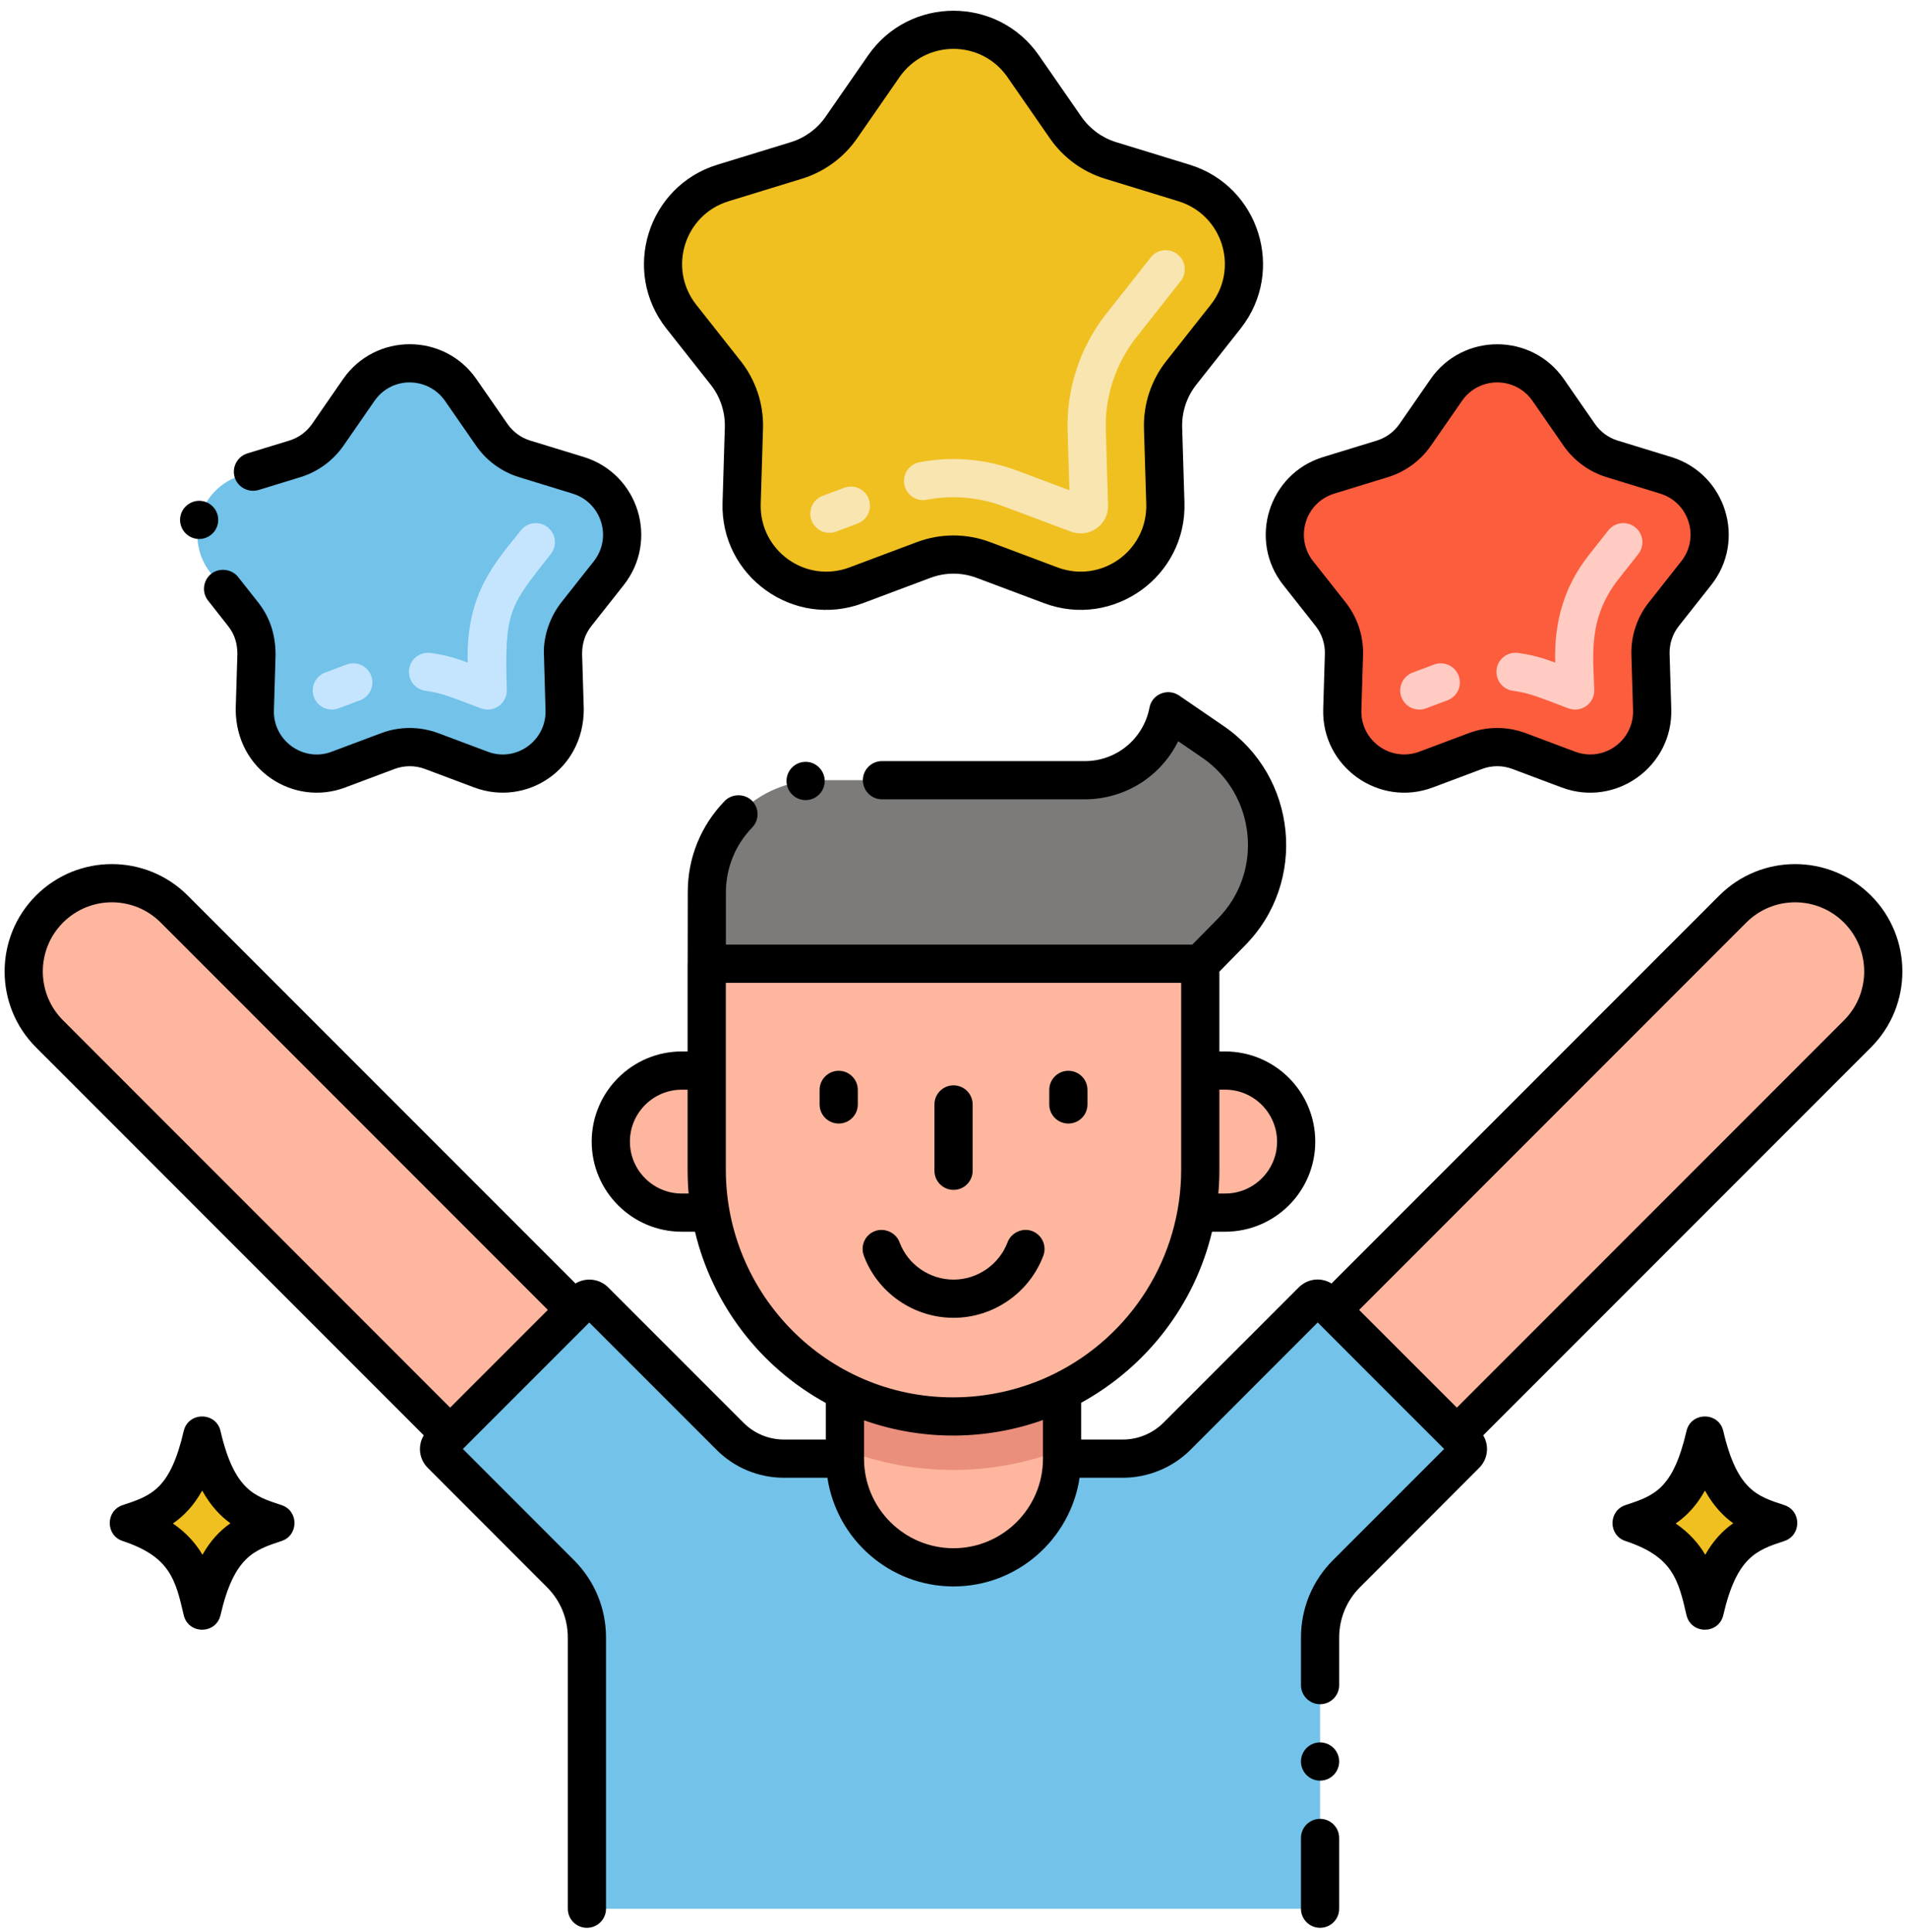
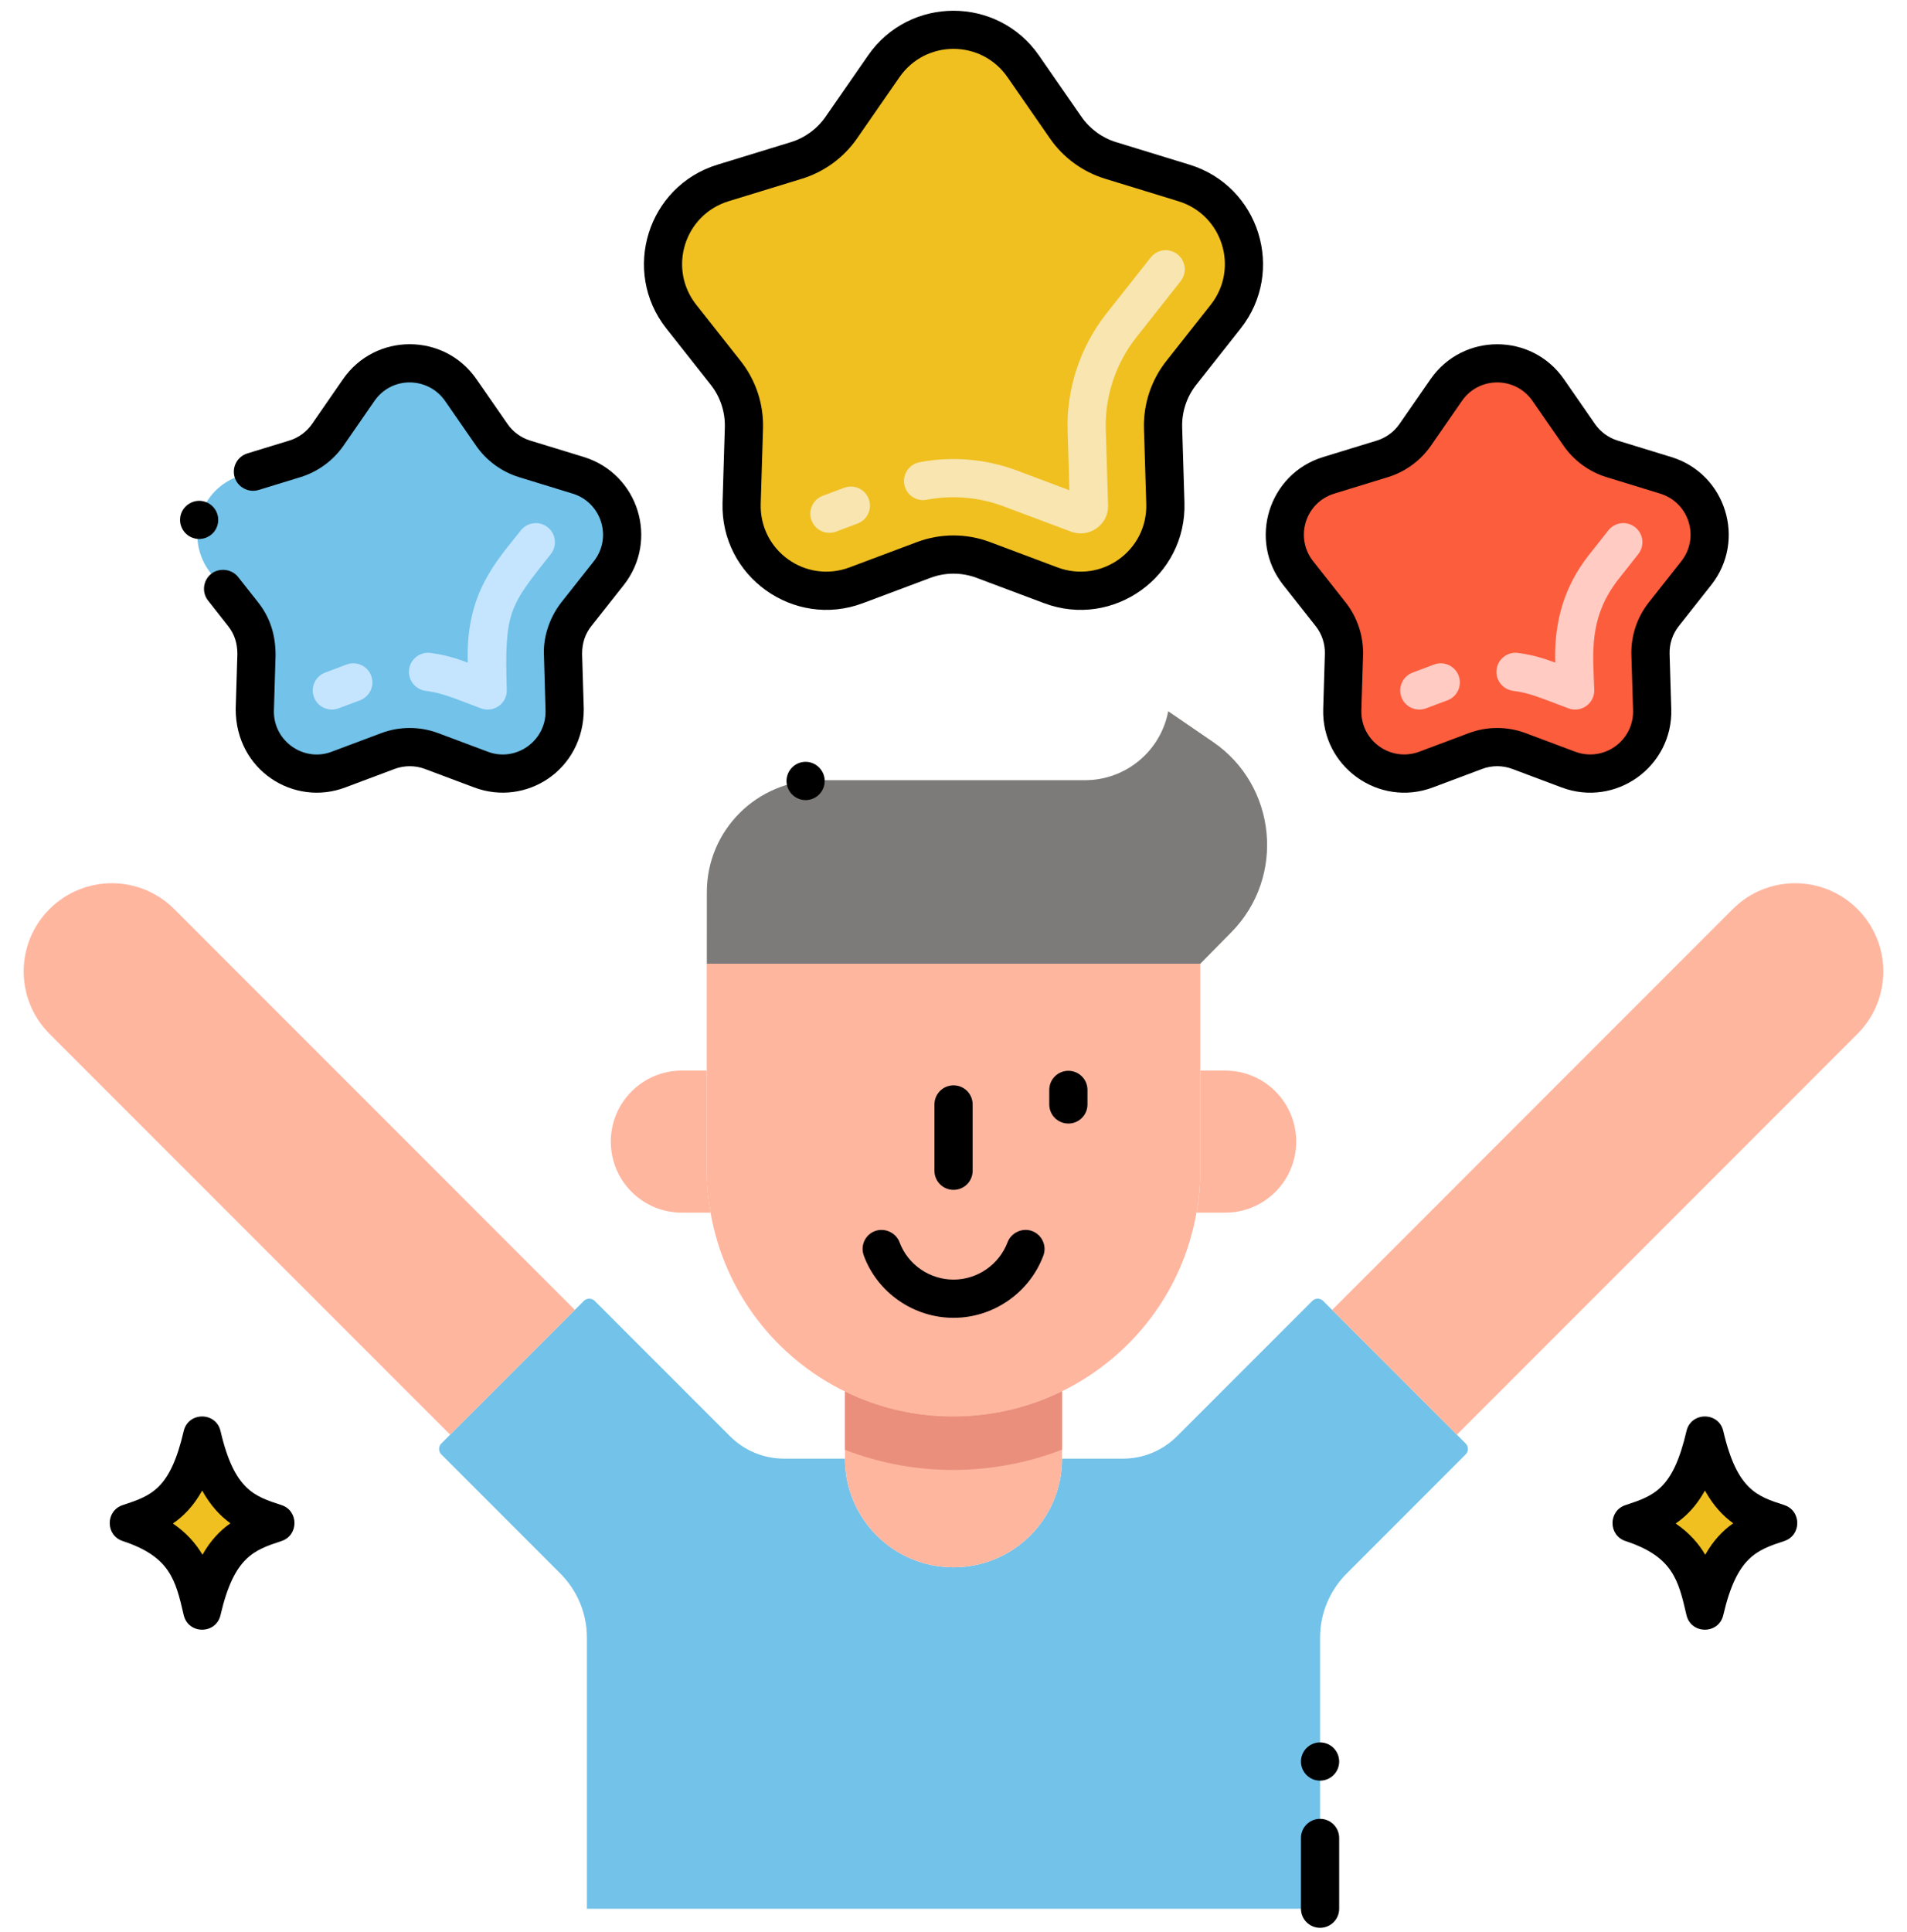
<svg xmlns="http://www.w3.org/2000/svg" width="156" height="158" viewBox="0 0 156 158" fill="none">
  <path d="M119.9 118.937L110.156 128.687C108.769 130.075 107.987 131.956 107.987 133.919V156.094H48.012V133.919C48.012 131.956 47.231 130.075 45.844 128.687L36.1 118.937C35.856 118.694 35.856 118.294 36.1 118.05L47.762 106.387C48.006 106.144 48.406 106.144 48.65 106.387L59.719 117.456C60.894 118.631 62.481 119.287 64.137 119.287H69.119V119.294C69.119 124.206 73.094 128.175 78 128.175C82.906 128.175 86.881 124.2 86.881 119.294V119.287H91.862C93.519 119.287 95.106 118.631 96.281 117.456L107.35 106.387C107.594 106.144 107.994 106.144 108.237 106.387L119.9 118.05C120.144 118.294 120.144 118.694 119.9 118.937Z" fill="#72C2E9" />
  <path d="M98.188 78.813V95.656C98.188 96.85 98.088 98.031 97.875 99.169C96.75 105.656 92.537 111 86.881 113.775C84.194 115.094 81.169 115.831 78 115.838C74.825 115.844 71.806 115.113 69.119 113.794C63.469 111.031 59.269 105.7 58.125 99.169C57.906 98.044 57.812 96.863 57.812 95.656V78.813H98.188Z" fill="#FFB69F" />
  <path d="M151.95 84.546L119.177 117.327L108.974 107.123L141.747 74.345C144.564 71.526 149.133 71.526 151.95 74.344C154.767 77.162 154.767 81.729 151.95 84.546Z" fill="#FFB69F" />
  <path d="M4.05 84.546L36.823 117.327L47.026 107.123L14.254 74.345C11.436 71.526 6.868 71.526 4.05 74.344C1.233 77.162 1.233 81.729 4.05 84.546Z" fill="#FFB69F" />
  <path d="M99.22 60.668L95.565 58.166C94.945 61.435 92.086 63.803 88.76 63.803H66.983C61.98 63.803 57.822 67.853 57.822 72.967L57.82 78.813H98.191L100.716 76.25C105.197 71.724 104.441 64.229 99.22 60.668Z" fill="#7C7B7A" />
  <path d="M58.129 99.169H55.775C52.564 99.169 49.966 96.571 49.966 93.36C49.966 90.161 52.559 87.551 55.775 87.551H57.817V95.651C57.818 96.866 57.914 98.046 58.129 99.169Z" fill="#FFB69F" />
  <path d="M106.034 93.366C106.034 96.565 103.447 99.169 100.225 99.169H97.877C98.093 98.034 98.188 96.855 98.188 95.652V87.552H100.226C103.441 87.551 106.034 90.15 106.034 93.366Z" fill="#FFB69F" />
  <path d="M86.881 113.775V119.294C86.881 124.2 82.906 128.175 78 128.175C73.094 128.175 69.119 124.206 69.119 119.294V113.794C71.806 115.112 74.825 115.844 78 115.837C81.169 115.831 84.194 115.094 86.881 113.775Z" fill="#FFB69F" />
  <path d="M86.881 113.775V118.55C81.269 120.719 74.9 120.806 69.119 118.562V113.794C71.806 115.112 74.825 115.844 78 115.837C81.169 115.831 84.194 115.094 86.881 113.775Z" fill="#EA8F7C" />
  <path d="M83.704 5.424L87.179 10.437C88.066 11.717 89.358 12.662 90.847 13.119L96.853 14.962C101.519 16.393 103.288 22.066 100.265 25.897L96.635 30.494C95.623 31.776 95.095 33.373 95.144 35.005L95.331 41.156C95.48 46.089 90.578 49.597 85.956 47.864L80.438 45.793C78.866 45.204 77.134 45.204 75.562 45.793L70.043 47.864C65.422 49.597 60.52 46.089 60.669 41.156L60.855 35.005C60.904 33.373 60.377 31.776 59.365 30.494L55.735 25.897C52.711 22.066 54.481 16.394 59.146 14.962L65.153 13.119C66.641 12.662 67.933 11.717 68.821 10.437L72.296 5.424C75.056 1.442 80.944 1.442 83.704 5.424Z" fill="#F0C020" />
  <path d="M37.691 31.896L40.232 35.563C40.881 36.5 41.826 37.19 42.915 37.524L47.307 38.871C50.719 39.918 52.014 44.067 49.802 46.868L47.147 50.23C46.407 51.168 46.022 52.335 46.058 53.529L46.194 58.027C46.304 61.635 42.718 64.201 39.339 62.933L35.302 61.418C34.153 60.987 32.886 60.987 31.737 61.418L27.701 62.933C24.321 64.201 20.735 61.635 20.845 58.027L20.981 53.529C21.017 52.335 20.632 51.167 19.892 50.23L17.237 46.869C15.025 44.068 16.32 39.919 19.732 38.872L24.124 37.525C25.213 37.19 26.158 36.5 26.807 35.564L29.348 31.897C31.367 28.984 35.673 28.984 37.691 31.896Z" fill="#72C2E9" />
  <path d="M126.651 31.896L129.192 35.563C129.841 36.499 130.786 37.19 131.875 37.524L136.267 38.871C139.679 39.918 140.974 44.067 138.762 46.868L136.107 50.23C135.367 51.167 134.982 52.335 135.018 53.529L135.154 58.027C135.264 61.634 131.678 64.201 128.299 62.932L124.262 61.418C123.113 60.987 121.846 60.987 120.697 61.418L116.66 62.932C113.281 64.201 109.695 61.635 109.805 58.027L109.941 53.529C109.977 52.335 109.592 51.167 108.852 50.23L106.197 46.868C103.985 44.067 105.28 39.918 108.692 38.871L113.084 37.524C114.173 37.189 115.118 36.499 115.767 35.563L118.308 31.896C120.327 28.984 124.633 28.984 126.651 31.896Z" fill="#FC5D3D" />
  <path d="M23.033 123.086C20.865 122.373 19.173 121.911 18.04 117.029C17.671 115.439 15.397 115.443 15.028 117.029C13.92 121.803 12.375 122.314 10.035 123.087C8.626 123.553 8.623 125.556 10.035 126.023C13.921 127.306 14.361 129.205 15.028 132.079C15.399 133.674 17.67 133.673 18.04 132.079C19.147 127.306 20.777 126.768 23.033 126.023C24.442 125.556 24.445 123.553 23.033 123.086Z" fill="black" />
  <path d="M18.85 124.571C17.994 125.171 17.225 125.977 16.563 127.146C16.019 126.227 15.257 125.352 14.144 124.59C15.044 123.971 15.85 123.133 16.538 121.896C17.238 123.152 18.032 123.983 18.85 124.571Z" fill="#F0C020" />
  <path d="M145.965 123.086C143.798 122.373 142.105 121.911 140.972 117.029C140.603 115.439 138.329 115.443 137.961 117.029C136.853 121.803 135.307 122.314 132.967 123.087C131.558 123.553 131.555 125.556 132.967 126.023C136.853 127.306 137.293 129.205 137.96 132.079C138.331 133.674 140.602 133.673 140.972 132.079C142.079 127.306 143.709 126.768 145.965 126.023C147.374 125.556 147.378 123.553 145.965 123.086Z" fill="black" />
  <path d="M141.783 124.571C140.927 125.171 140.158 125.977 139.495 127.146C138.952 126.227 138.189 125.352 137.077 124.589C137.977 123.971 138.783 123.133 139.47 121.896C140.17 123.152 140.964 123.983 141.783 124.571Z" fill="#F0C020" />
  <path d="M87.6 43.474L82.084 41.404C80.082 40.653 77.887 40.47 75.806 40.87C74.96 41.035 74.141 40.479 73.977 39.631C73.814 38.784 74.369 37.964 75.216 37.802C77.859 37.293 80.642 37.525 83.181 38.477L87.482 40.091L87.335 35.24C87.224 31.909 88.302 28.438 90.502 25.652L94.132 21.054C94.665 20.377 95.647 20.261 96.326 20.796C97.004 21.331 97.119 22.314 96.584 22.991L92.954 27.589C91.256 29.739 90.374 32.449 90.459 35.143L90.645 41.297C90.647 41.335 90.647 41.373 90.645 41.407C90.647 42.914 89.102 44.04 87.6 43.474ZM66.385 42.56C66.082 41.753 66.491 40.852 67.299 40.549L69.055 39.89C69.861 39.588 70.763 39.995 71.067 40.804C71.37 41.612 70.96 42.512 70.152 42.816L68.397 43.475C67.592 43.777 66.689 43.372 66.385 42.56Z" fill="#F8E5B0" />
  <path d="M25.683 57.015C25.379 56.208 25.789 55.307 26.597 55.003L28.352 54.344C29.16 54.042 30.061 54.45 30.364 55.259C30.668 56.066 30.258 56.967 29.45 57.271L27.694 57.929C26.889 58.231 25.987 57.826 25.683 57.015ZM39.346 57.929C36.828 56.985 36.173 56.676 34.81 56.494C33.954 56.379 33.354 55.594 33.468 54.738C33.582 53.883 34.367 53.281 35.223 53.396C36.405 53.554 37.307 53.827 38.263 54.186C38.087 48.503 40.576 45.946 42.607 43.375C43.141 42.698 44.123 42.582 44.801 43.116C45.479 43.651 45.594 44.634 45.059 45.311C41.663 49.614 41.261 49.939 41.456 56.419C41.491 57.538 40.376 58.317 39.346 57.929Z" fill="#C5E5FE" />
  <path d="M114.642 57.015C114.339 56.208 114.749 55.307 115.557 55.003L117.312 54.344C118.12 54.042 119.021 54.45 119.324 55.259C119.627 56.066 119.218 56.967 118.41 57.271L116.654 57.929C115.849 58.231 114.947 57.826 114.642 57.015ZM128.306 57.929C125.788 56.985 125.133 56.676 123.77 56.494C122.914 56.379 122.314 55.594 122.427 54.738C122.542 53.883 123.326 53.281 124.183 53.396C125.365 53.554 126.267 53.827 127.222 54.186C127.121 50.866 127.953 47.951 129.976 45.39L131.567 43.375C132.101 42.698 133.082 42.582 133.761 43.116C134.439 43.651 134.554 44.634 134.019 45.311L132.429 47.326C129.892 50.538 130.329 53.515 130.416 56.419C130.45 57.53 129.342 58.319 128.306 57.929Z" fill="#FFCBC3" />
  <path d="M70.662 102.681C71.787 105.725 74.743 107.769 78.006 107.769C81.262 107.769 84.212 105.725 85.35 102.681C85.65 101.875 85.237 100.975 84.431 100.675C83.644 100.375 82.719 100.806 82.425 101.587C81.737 103.412 79.962 104.644 78.012 104.644H78C76.043 104.644 74.269 103.419 73.587 101.594C73.299 100.806 72.368 100.381 71.58 100.675C70.774 100.969 70.362 101.869 70.662 102.675L70.662 102.681Z" fill="black" />
-   <path d="M70.172 89.132C70.172 88.269 69.473 87.569 68.61 87.569C67.747 87.569 67.047 88.269 67.047 89.132V90.32C67.047 91.183 67.747 91.882 68.61 91.882C69.473 91.882 70.172 91.183 70.172 90.32V89.132Z" fill="black" />
  <path d="M87.397 91.882C88.26 91.882 88.959 91.183 88.959 90.32V89.132C88.959 88.269 88.26 87.569 87.397 87.569C86.533 87.569 85.834 88.269 85.834 89.132V90.32C85.834 91.183 86.533 91.882 87.397 91.882Z" fill="black" />
  <path d="M78.003 97.306C78.867 97.306 79.566 96.607 79.566 95.744V90.321C79.566 89.457 78.867 88.758 78.003 88.758C77.14 88.758 76.441 89.457 76.441 90.321V95.744C76.441 96.606 77.14 97.306 78.003 97.306Z" fill="black" />
-   <path d="M65.719 62.312C64.849 62.416 64.249 63.212 64.351 64.05C64.444 64.838 65.113 65.431 65.9 65.431C66.82 65.431 67.558 64.641 67.456 63.688C67.35 62.837 66.588 62.212 65.719 62.312Z" fill="black" />
-   <path d="M34.666 117.379C34.13 118.276 34.307 119.354 34.992 120.04L44.739 129.793C45.842 130.896 46.449 132.361 46.449 133.919V156.094C46.449 156.958 47.148 157.657 48.012 157.657C48.875 157.657 49.574 156.958 49.574 156.094V133.919C49.574 131.527 48.642 129.277 46.949 127.584L37.865 118.494L48.132 108.228L48.206 108.153L58.614 118.561C60.089 120.037 62.052 120.849 64.138 120.849H67.685C68.44 125.871 72.771 129.737 78 129.737C83.228 129.737 87.559 125.871 88.315 120.849H91.862C93.918 120.849 95.931 120.018 97.387 118.562L107.794 108.149C107.896 108.252 118.03 118.396 118.137 118.493L109.05 127.581C107.356 129.274 106.425 131.524 106.425 133.918V137.806C106.425 138.668 107.125 139.368 107.987 139.368C108.85 139.368 109.55 138.668 109.55 137.806V133.918C109.55 132.362 110.157 130.893 111.262 129.793L121.006 120.037C121.676 119.368 121.875 118.298 121.332 117.38L153.055 85.651C156.477 82.228 156.476 76.66 153.054 73.238C149.624 69.807 144.071 69.808 140.641 73.238L108.924 104.962C108.028 104.416 106.954 104.581 106.244 105.28L95.175 116.349C94.3 117.224 93.094 117.724 91.862 117.724H88.444V114.715C93.834 111.759 97.743 106.648 99.148 100.73H100.224C104.333 100.717 107.593 97.403 107.593 93.368C107.593 89.29 104.312 85.999 100.224 85.986H99.749V79.459L101.824 77.343C106.999 72.138 106.113 63.476 100.099 59.374L96.448 56.874C95.519 56.249 94.23 56.766 94.03 57.874C93.549 60.405 91.336 62.242 88.761 62.242H72.148C71.286 62.242 70.586 62.943 70.586 63.805C70.586 64.661 71.286 65.368 72.148 65.368H88.761C92.029 65.354 94.952 63.512 96.38 60.617L98.336 61.955C102.711 64.942 103.427 71.282 99.604 75.149L97.535 77.249H59.381V72.968C59.387 70.98 60.149 69.099 61.53 67.674C62.13 67.055 62.118 66.067 61.499 65.468C60.899 64.88 59.868 64.899 59.287 65.499C57.337 67.505 56.255 70.155 56.262 72.968L56.255 78.75C56.255 78.771 56.249 78.79 56.249 78.811V85.987H55.774C51.71 85.987 48.403 89.294 48.403 93.359C48.403 97.423 51.71 100.729 55.774 100.729H56.853C58.276 106.682 62.183 111.794 67.555 114.734V117.724H64.137C62.885 117.724 61.708 117.236 60.822 116.351L49.75 105.279C49.025 104.555 47.916 104.453 47.075 104.961L15.357 73.238C11.927 69.807 6.374 69.807 2.944 73.238C-0.478 76.66 -0.478 82.228 2.944 85.651L34.666 117.379ZM142.85 75.449C145.06 73.239 148.635 73.239 150.845 75.449C153.048 77.653 153.048 81.238 150.845 83.442L119.177 115.117L111.181 107.125L142.85 75.449ZM78 126.613C73.964 126.613 70.681 123.329 70.681 119.294V116.149C75.572 117.884 80.786 117.752 85.319 116.126V119.293C85.319 123.329 82.035 126.613 78 126.613ZM100.225 89.112C102.562 89.112 104.469 91.025 104.469 93.369C104.469 95.7 102.562 97.606 100.225 97.606H99.663C99.721 96.969 99.75 96.317 99.75 95.656V89.112H100.225ZM51.529 93.36C51.529 91.019 53.434 89.114 55.775 89.114H56.25V95.656C56.25 96.329 56.278 96.981 56.333 97.606H55.775C53.434 97.606 51.529 95.701 51.529 93.36ZM59.375 95.656C59.375 93.684 59.375 81.989 59.375 80.375H96.625V95.656C96.625 102.778 92.562 109.248 86.193 112.373C83.667 113.612 80.822 114.275 77.958 114.275C67.562 114.275 59.375 105.784 59.375 95.656ZM5.155 75.448C7.365 73.239 10.94 73.238 13.149 75.448L44.817 107.122L36.824 115.116L5.155 83.441C2.952 81.238 2.952 77.652 5.155 75.448Z" fill="black" />
+   <path d="M65.719 62.312C64.849 62.416 64.249 63.212 64.351 64.05C64.444 64.838 65.113 65.431 65.9 65.431C66.82 65.431 67.558 64.641 67.456 63.688C67.35 62.837 66.588 62.212 65.719 62.312" fill="black" />
  <path d="M107.986 145.619C108.849 145.619 109.549 144.919 109.549 144.056C109.549 143.193 108.849 142.494 107.986 142.494C107.123 142.494 106.424 143.193 106.424 144.056C106.424 144.919 107.123 145.619 107.986 145.619Z" fill="black" />
  <path d="M106.424 156.094C106.424 156.956 107.124 157.656 107.986 157.656C108.849 157.656 109.549 156.956 109.549 156.094V150.306C109.549 149.444 108.849 148.744 107.986 148.744C107.124 148.744 106.424 149.444 106.424 150.306V156.094Z" fill="black" />
  <path d="M58.139 31.462C58.922 32.454 59.332 33.695 59.294 34.958L59.107 41.108C58.924 47.149 64.937 51.449 70.592 49.326L76.111 47.256C77.328 46.799 78.67 46.799 79.889 47.256L85.408 49.326C91.071 51.451 97.076 47.139 96.893 41.108L96.706 34.958C96.667 33.694 97.078 32.454 97.86 31.462L101.49 26.865C105.193 22.176 103.022 15.22 97.311 13.468L91.305 11.625C90.156 11.273 89.148 10.535 88.463 9.547L84.988 4.534C81.609 -0.34 74.389 -0.339 71.012 4.534L67.536 9.548C66.852 10.536 65.843 11.273 64.695 11.625L58.688 13.468C52.976 15.221 50.808 22.177 54.51 26.865L58.139 31.462ZM59.605 16.456L65.611 14.613C67.426 14.056 69.023 12.889 70.104 11.328L73.579 6.314C75.723 3.222 80.278 3.226 82.419 6.314L85.894 11.328C86.976 12.889 88.572 14.056 90.388 14.613L96.394 16.456C100.017 17.567 101.383 21.958 99.037 24.929L95.407 29.526C94.169 31.093 93.521 33.056 93.581 35.053L93.768 41.203C93.885 45.035 90.09 47.746 86.504 46.401L80.986 44.33C79.061 43.608 76.939 43.608 75.013 44.33L69.494 46.401C65.896 47.749 62.114 45.024 62.23 41.203L62.417 35.053C62.478 33.056 61.83 31.093 60.591 29.526L56.961 24.929C54.613 21.954 55.986 17.566 59.605 16.456Z" fill="black" />
  <path d="M22.543 53.575C22.543 51.968 22.125 50.542 21.119 49.263L19.475 47.181C18.956 46.525 17.937 46.406 17.281 46.925C16.586 47.474 16.503 48.472 17.025 49.119L18.662 51.2C19.208 51.892 19.418 52.646 19.418 53.494L19.281 57.981V57.987C19.281 63.033 24.073 65.981 28.25 64.394L32.287 62.881C33.075 62.587 33.968 62.587 34.75 62.881L38.787 64.394C43.005 65.984 47.756 62.999 47.756 57.994L47.618 53.481C47.618 52.592 47.867 51.844 48.375 51.2L51.031 47.837C53.905 44.182 52.245 38.768 47.768 37.375L43.375 36.031C42.625 35.8 41.962 35.319 41.518 34.675L38.975 31.006C36.339 27.199 30.7 27.197 28.062 31.006L25.525 34.675C25.074 35.319 24.418 35.8 23.662 36.031L20.231 37.081C19.378 37.352 18.951 38.242 19.2 39.038C19.444 39.844 20.331 40.319 21.15 40.069H21.157L24.581 39.019C26 38.581 27.244 37.675 28.093 36.456L30.631 32.788C32.077 30.713 35.047 30.825 36.407 32.788L38.95 36.456C39.794 37.675 41.037 38.581 42.456 39.019L46.85 40.369C49.153 41.071 50.133 43.912 48.575 45.9L45.918 49.263C44.873 50.593 44.417 52.267 44.499 53.612C44.504 53.787 44.63 58.013 44.63 58.188C44.63 60.634 42.172 62.347 39.886 61.469L35.849 59.956C34.35 59.394 32.674 59.394 31.186 59.956L27.149 61.469C24.908 62.344 22.405 60.666 22.405 58.188C22.406 58.11 22.541 53.653 22.543 53.575Z" fill="black" />
  <path d="M15.918 44.031C16.739 44.237 17.601 43.737 17.806 42.888C18.012 42.05 17.5 41.206 16.662 41C15.838 40.794 14.975 41.319 14.775 42.144C14.568 42.975 15.081 43.825 15.918 44.031Z" fill="black" />
  <path d="M107.625 51.199C108.136 51.847 108.404 52.657 108.379 53.482L108.243 57.981C108.099 62.7 112.797 66.052 117.209 64.397L121.245 62.883C122.041 62.584 122.918 62.584 123.713 62.883L127.749 64.397C132.168 66.054 136.858 62.694 136.716 57.981L136.579 53.482C136.554 52.657 136.822 51.847 137.333 51.199L139.988 47.837C142.879 44.176 141.183 38.746 136.725 37.378L132.333 36.031C131.583 35.801 130.923 35.318 130.476 34.674L127.934 31.007C125.298 27.203 119.661 27.203 117.024 31.007L114.483 34.674C114.036 35.319 113.376 35.801 112.626 36.031L108.233 37.378C103.774 38.747 102.081 44.178 104.971 47.837L107.625 51.199ZM109.15 40.366L113.543 39.018C114.961 38.583 116.206 37.672 117.051 36.454L119.592 32.787C120.991 30.767 123.968 30.769 125.366 32.787L127.907 36.454C128.752 37.672 129.998 38.583 131.415 39.018L135.808 40.366C138.169 41.09 139.07 43.955 137.534 45.901L134.88 49.263C133.913 50.486 133.408 52.019 133.455 53.578L133.591 58.076C133.667 60.578 131.189 62.35 128.846 61.471L124.81 59.957C123.306 59.393 121.649 59.393 120.147 59.957L116.111 61.471C113.767 62.349 111.29 60.578 111.366 58.076L111.503 53.578C111.549 52.019 111.043 50.486 110.077 49.263L107.423 45.901C105.892 43.961 106.781 41.093 109.15 40.366Z" fill="black" />
</svg>